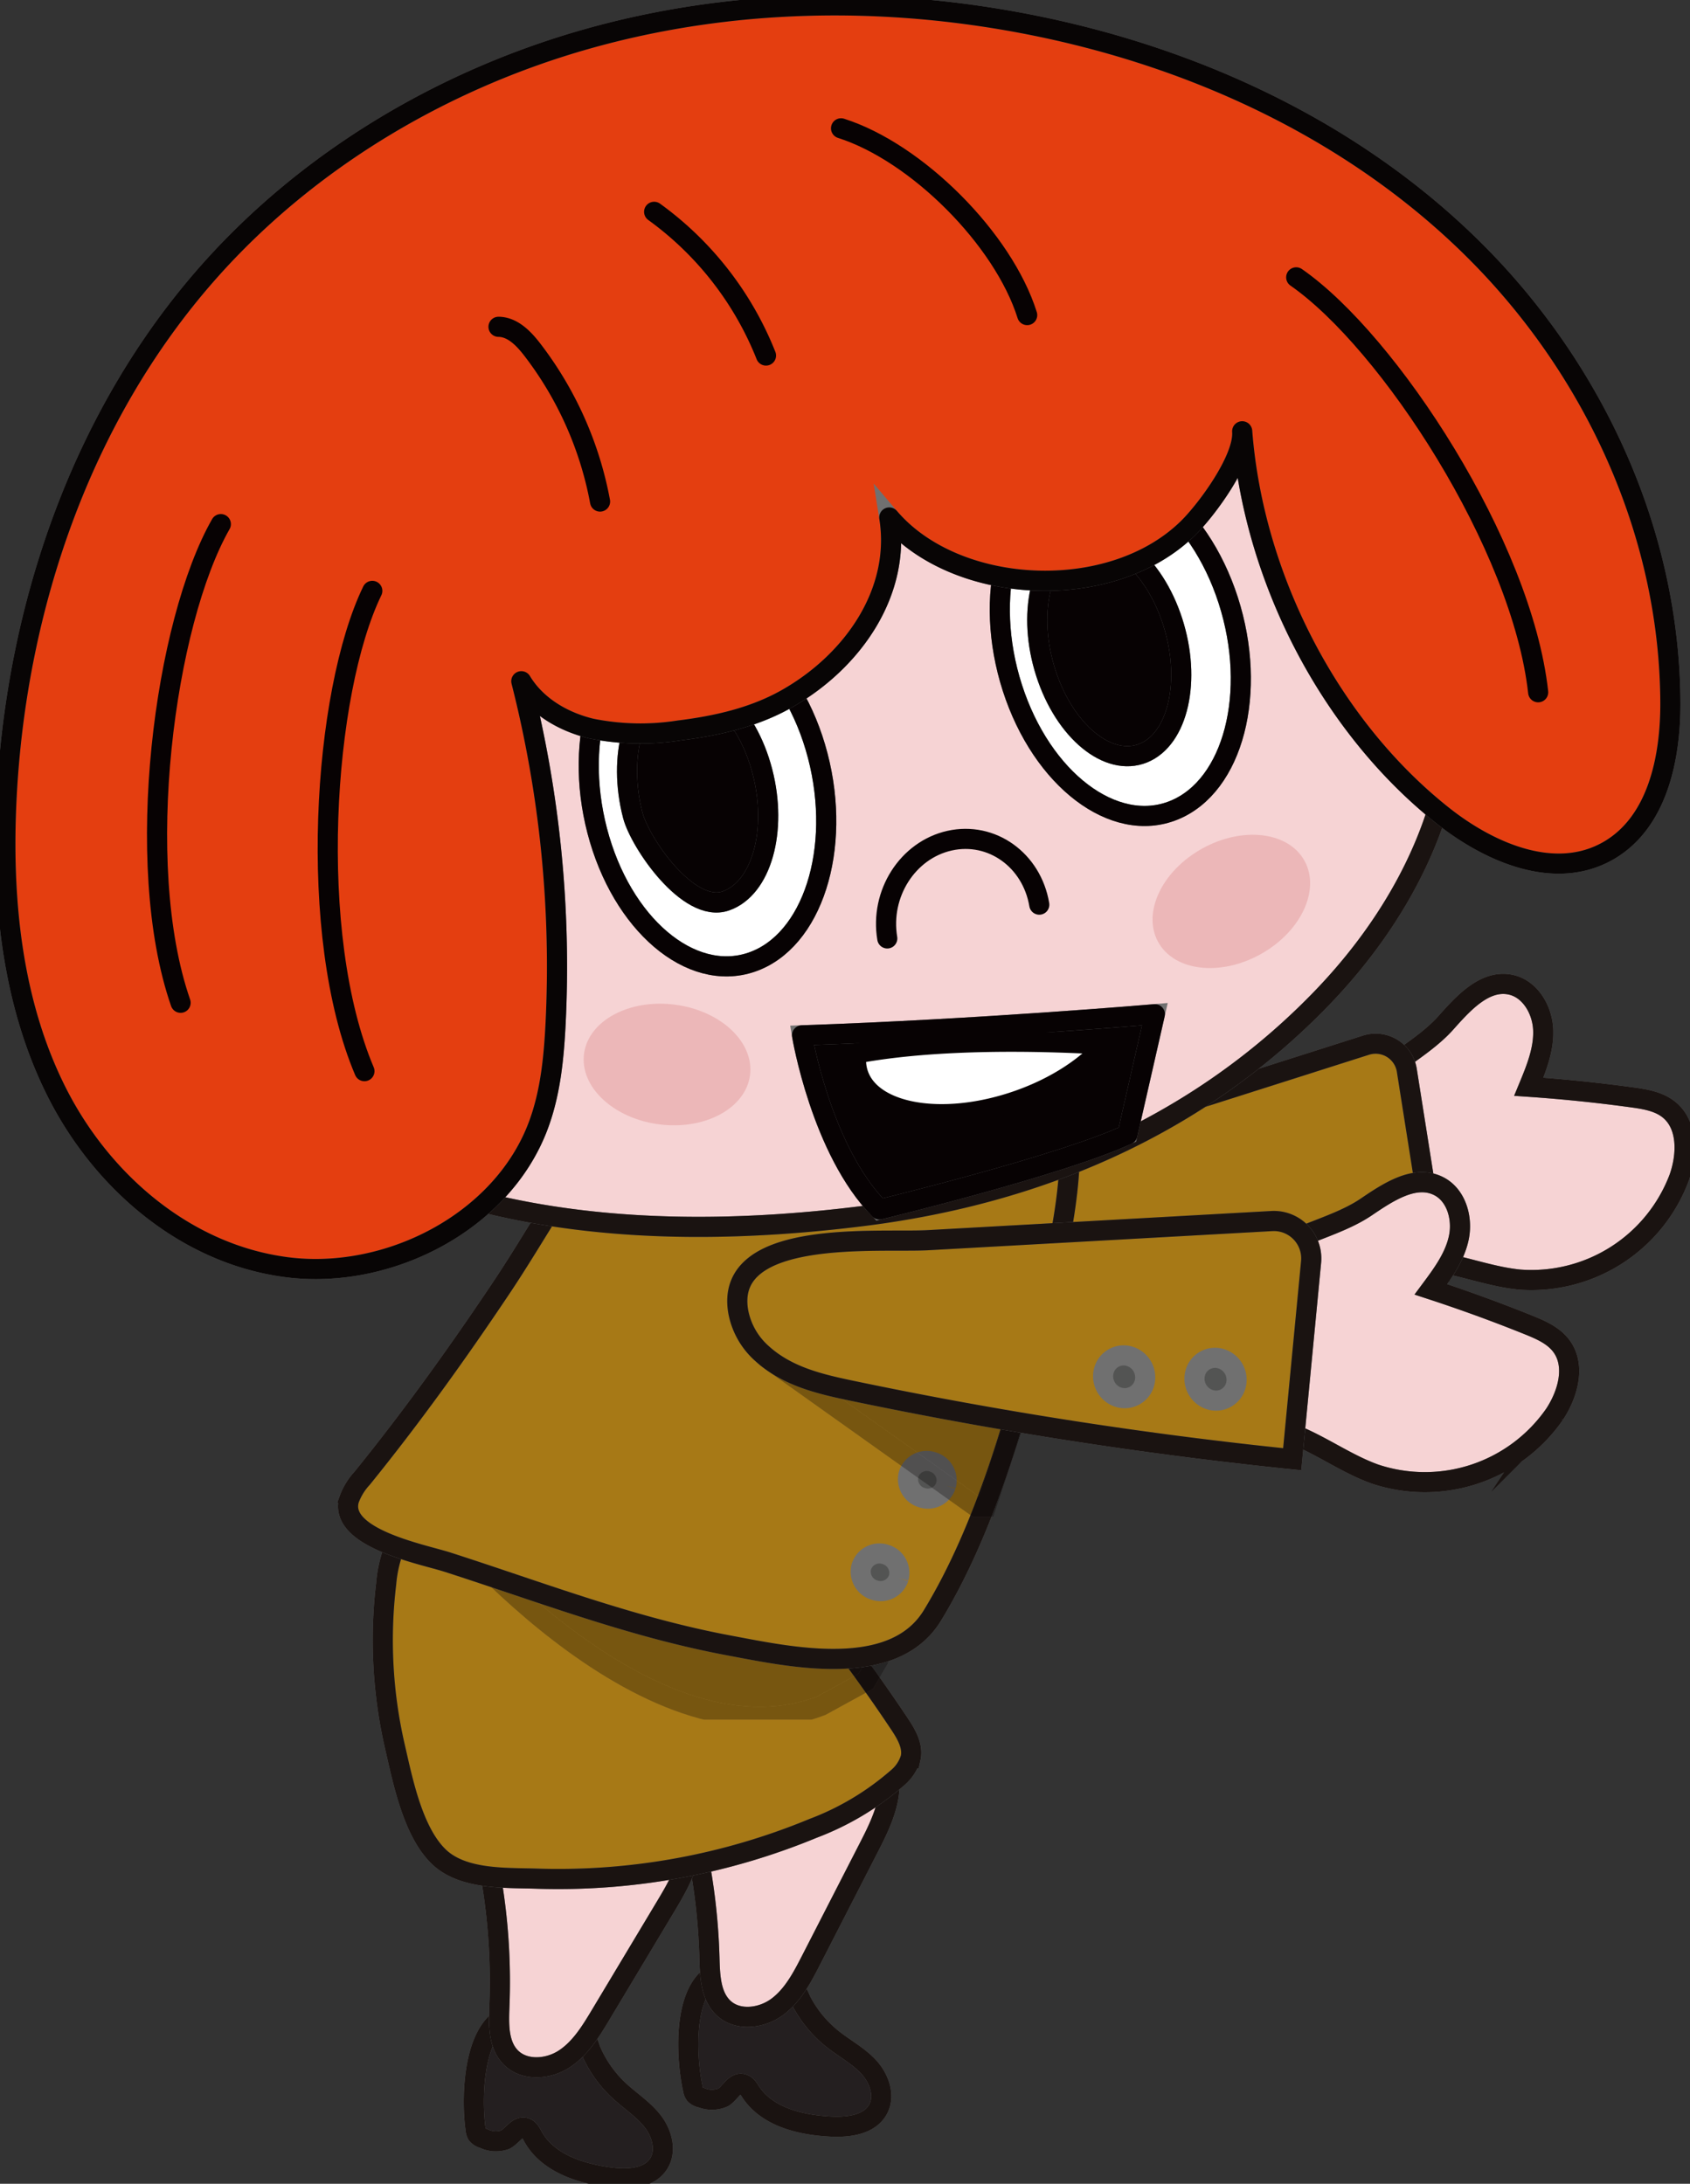
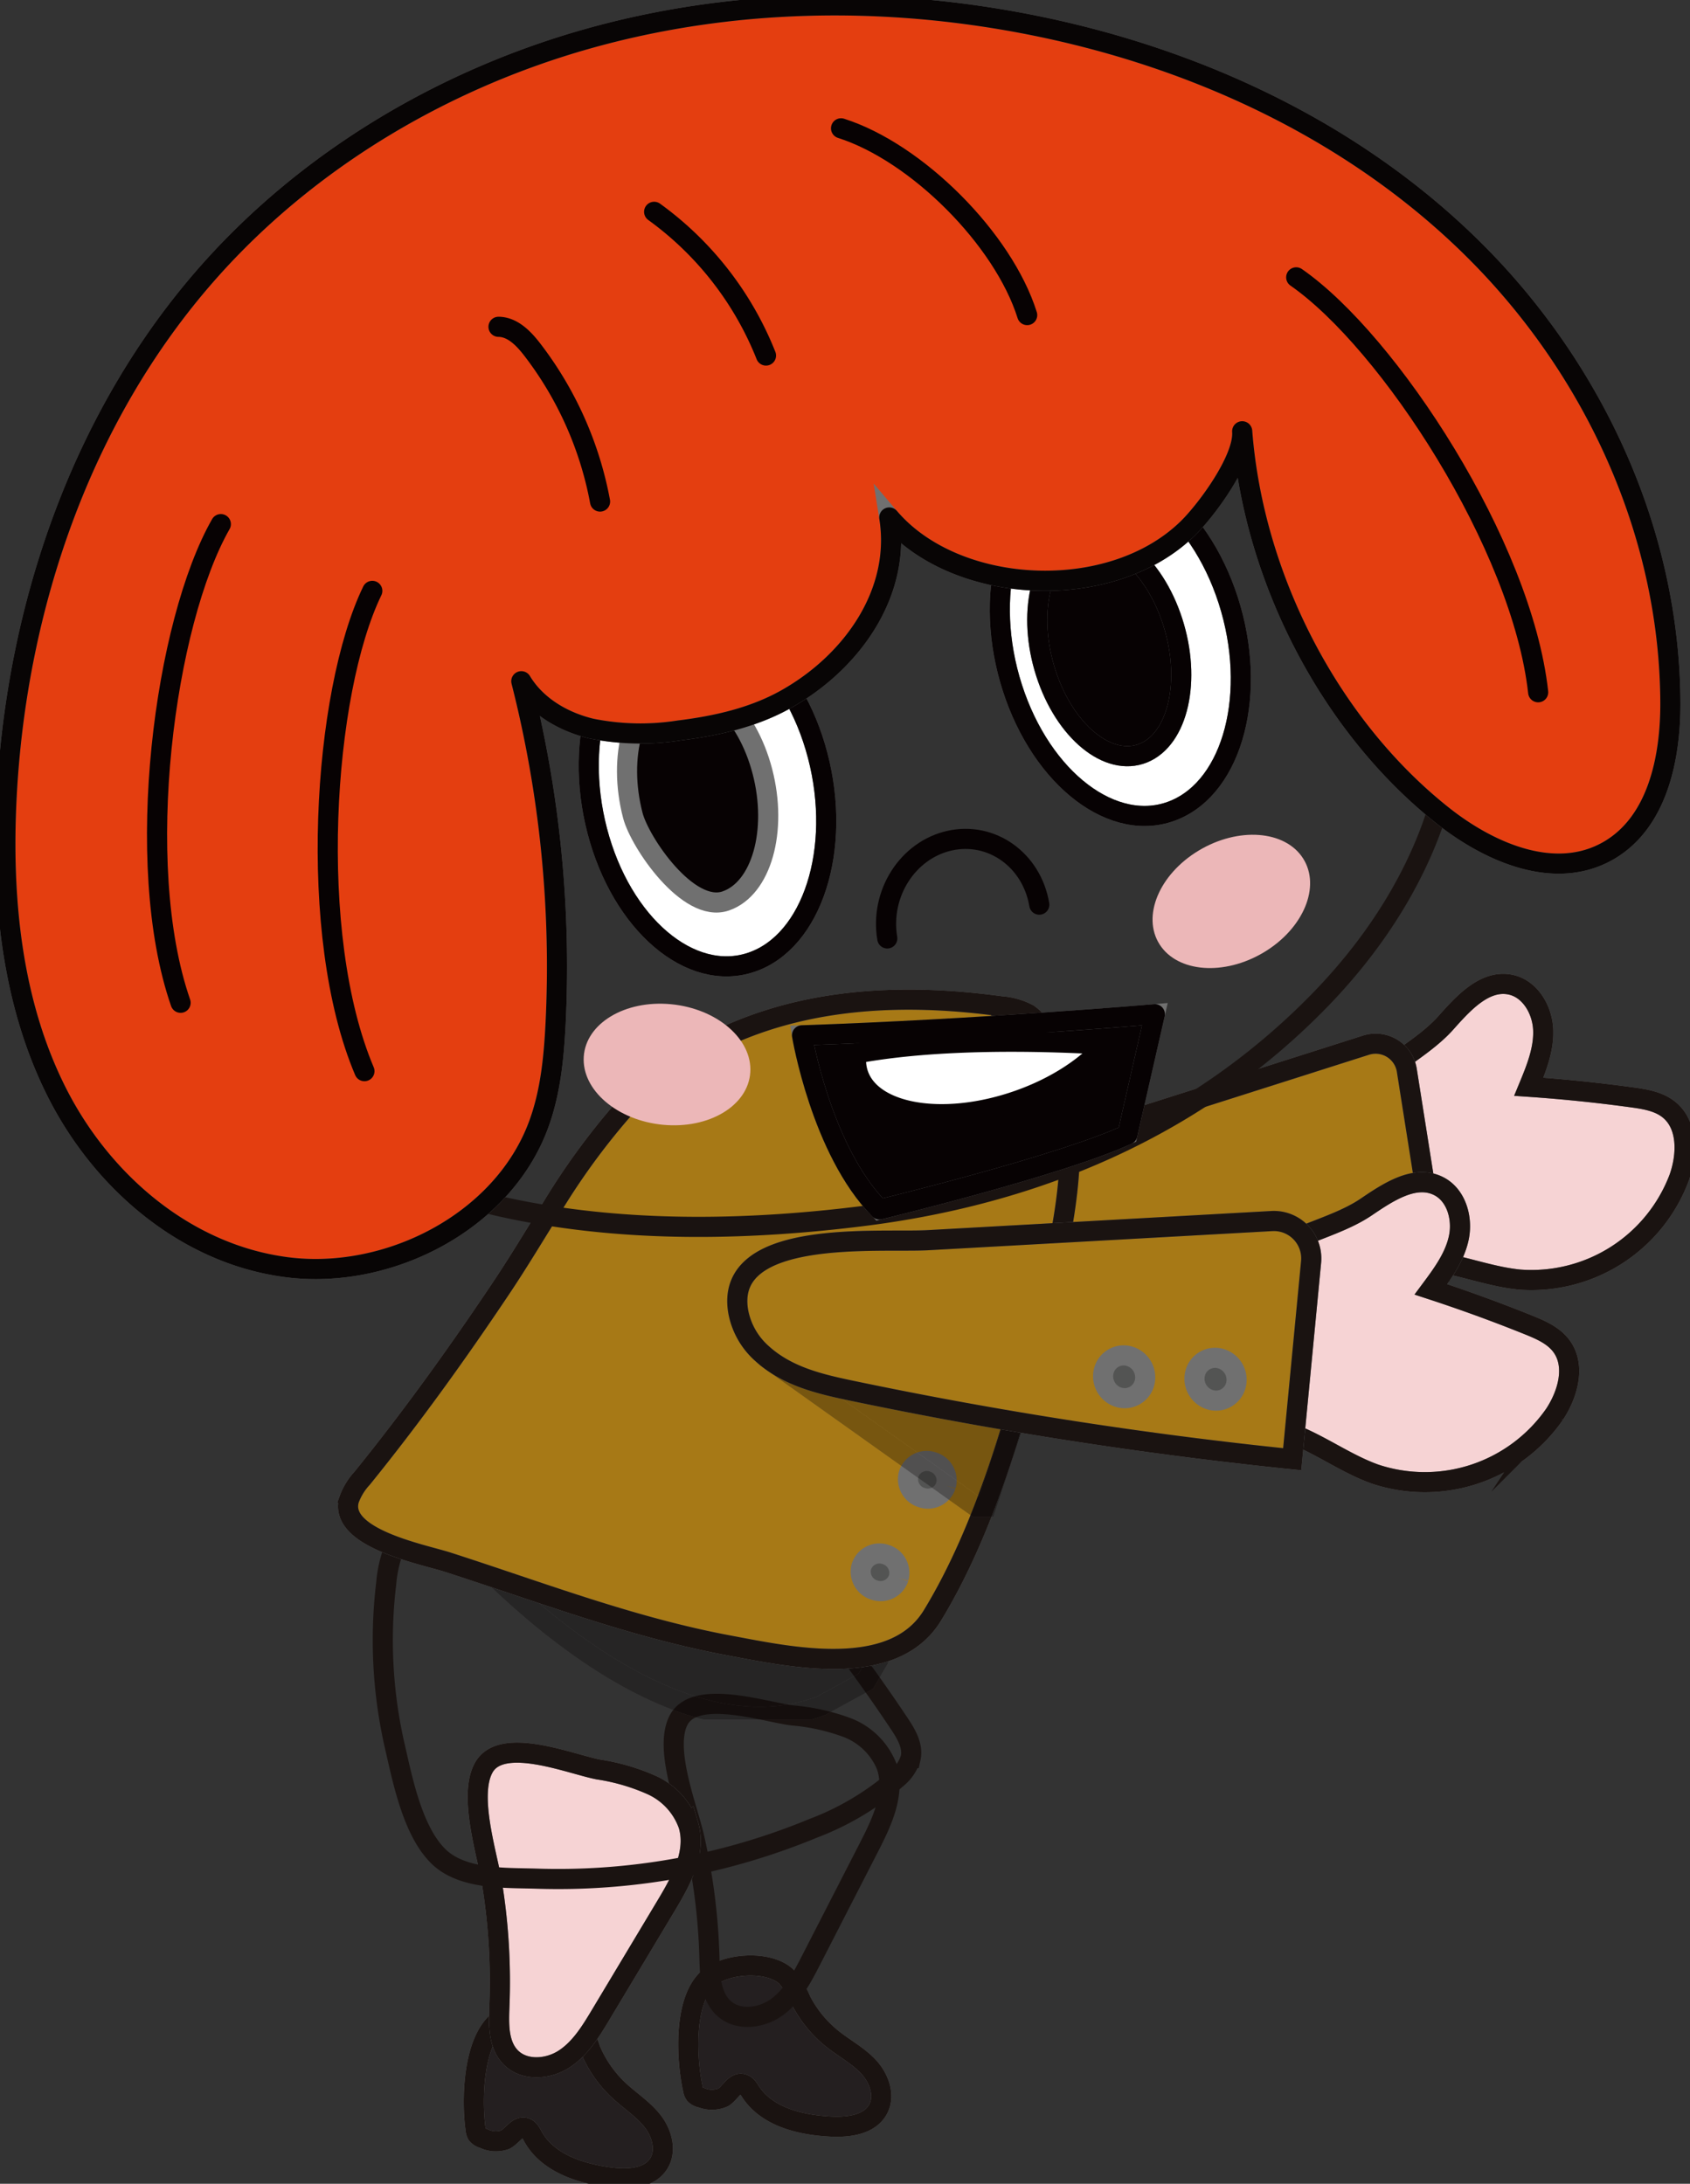
<svg xmlns="http://www.w3.org/2000/svg" id="그룹_15640" data-name="그룹 15640" width="251.948" height="325.481" viewBox="0 0 251.948 325.481">
  <rect x="0" y="0" width="251.948" height="325.481" fill="#333333" stroke="none" />
  <defs>
    <clipPath id="clip-path">
      <rect id="사각형_847" data-name="사각형 847" width="251.948" height="325.482" fill="none" stroke="#707070" stroke-width="3" />
    </clipPath>
    <clipPath id="clip-path-3">
      <rect id="사각형_841" data-name="사각형 841" width="69.229" height="32.216" fill="none" stroke="#707070" stroke-width="3" />
    </clipPath>
    <clipPath id="clip-path-4">
      <rect id="사각형_844" data-name="사각형 844" width="39.02" height="23.974" fill="none" stroke="#707070" stroke-width="3" />
    </clipPath>
  </defs>
  <g id="그룹_15639" data-name="그룹 15639" clip-path="url(#clip-path)">
    <g id="그룹_15638" data-name="그룹 15638">
      <g id="그룹_15637" data-name="그룹 15637" clip-path="url(#clip-path)">
        <path id="패스_8216" data-name="패스 8216" d="M128.937,384.6a1.669,1.669,0,0,0,.267.683,1.733,1.733,0,0,0,.982.5,4.161,4.161,0,0,0,3.291-.07c1.03-.671,1.725-2.317,2.9-1.963.53.158.837.691,1.14,1.154,2.457,3.745,7.381,4.936,11.854,5.179,2.676.146,5.873-.226,7.149-2.583,1.09-2.013.167-4.595-1.382-6.279s-3.627-2.773-5.418-4.2a17.721,17.721,0,0,1-4.672-5.685,12.829,12.829,0,0,0-2.187-3.579c-2.656-2.533-9.408-2.067-11.944.514-3.446,3.508-2.941,12.03-1.982,16.33" transform="translate(-25.616 -73.13)" fill="#241f20" stroke="#707070" stroke-width="3" />
        <path id="패스_8217" data-name="패스 8217" d="M128.937,384.6a1.669,1.669,0,0,0,.267.683,1.733,1.733,0,0,0,.982.5,4.161,4.161,0,0,0,3.291-.07c1.03-.671,1.725-2.317,2.9-1.963.53.158.837.691,1.14,1.154,2.457,3.745,7.381,4.936,11.854,5.179,2.676.146,5.873-.226,7.149-2.583,1.09-2.013.167-4.595-1.382-6.279s-3.627-2.773-5.418-4.2a17.721,17.721,0,0,1-4.672-5.685,12.829,12.829,0,0,0-2.187-3.579c-2.656-2.533-9.408-2.067-11.944.514C127.473,371.779,127.978,380.3,128.937,384.6Z" transform="translate(-25.616 -73.13)" fill="none" stroke="#1a1311" stroke-miterlimit="10" stroke-width="3" />
-         <path id="패스_8218" data-name="패스 8218" d="M128.534,337.118a91.8,91.8,0,0,1,2.305,18.1c.074,2.7.175,5.747,2.187,7.546,2.14,1.914,5.644,1.446,7.947-.269s3.69-4.362,5-6.916l8.773-17.1c1.922-3.746,3.89-8.056,2.435-12.007a10.326,10.326,0,0,0-5.856-5.6,30.661,30.661,0,0,0-8.11-1.794c-4.282-.546-14.678-4.054-17.041.823-2.093,4.32,1.367,12.9,2.359,17.212" transform="translate(-25.073 -63.396)" fill="#f6d3d4" stroke="#707070" stroke-width="3" />
        <path id="패스_8219" data-name="패스 8219" d="M128.534,337.118a91.8,91.8,0,0,1,2.305,18.1c.074,2.7.175,5.747,2.187,7.546,2.14,1.914,5.644,1.446,7.947-.269s3.69-4.362,5-6.916l8.773-17.1c1.922-3.746,3.89-8.056,2.435-12.007a10.326,10.326,0,0,0-5.856-5.6,30.661,30.661,0,0,0-8.11-1.794c-4.282-.546-14.678-4.054-17.041.823C124.082,324.226,127.542,332.808,128.534,337.118Z" transform="translate(-25.073 -63.396)" fill="none" stroke="#1a1311" stroke-miterlimit="10" stroke-width="3" />
        <path id="패스_8222" data-name="패스 8222" d="M88.543,392.226a1.676,1.676,0,0,0,.211.7,1.744,1.744,0,0,0,.939.576,4.161,4.161,0,0,0,3.286.192c1.08-.586,1.9-2.171,3.049-1.725.515.2.779.756,1.045,1.241,2.149,3.929,6.964,5.509,11.4,6.108,2.656.358,5.873.243,7.333-2,1.248-1.92.534-4.567-.877-6.37s-3.395-3.053-5.065-4.617a17.736,17.736,0,0,1-4.2-6.039,12.794,12.794,0,0,0-1.894-3.743c-2.445-2.737-9.213-2.81-11.947-.44-3.715,3.222-3.892,11.757-3.279,16.119" transform="translate(-17.634 -74.794)" fill="#241f20" stroke="#707070" stroke-width="3" />
        <path id="패스_8223" data-name="패스 8223" d="M88.543,392.226a1.676,1.676,0,0,0,.211.7,1.744,1.744,0,0,0,.939.576,4.161,4.161,0,0,0,3.286.192c1.08-.586,1.9-2.171,3.049-1.725.515.2.779.756,1.045,1.241,2.149,3.929,6.964,5.509,11.4,6.108,2.656.358,5.873.243,7.333-2,1.248-1.92.534-4.567-.877-6.37s-3.395-3.053-5.065-4.617a17.736,17.736,0,0,1-4.2-6.039,12.794,12.794,0,0,0-1.894-3.743c-2.445-2.737-9.213-2.81-11.947-.44C88.107,379.328,87.93,387.864,88.543,392.226Z" transform="translate(-17.634 -74.794)" fill="none" stroke="#1a1311" stroke-miterlimit="10" stroke-width="3" />
        <path id="패스_8224" data-name="패스 8224" d="M91.134,345.968a91.825,91.825,0,0,1,1.1,18.212c-.106,2.7-.206,5.746,1.682,7.674,2.009,2.051,5.537,1.817,7.948.258s3.97-4.108,5.447-6.571l9.884-16.478c2.166-3.611,4.415-7.781,3.224-11.82a10.324,10.324,0,0,0-5.473-5.973,30.649,30.649,0,0,0-7.974-2.327c-4.236-.828-14.377-5.016-17.058-.306-2.375,4.172.51,12.965,1.215,17.331" transform="translate(-17.779 -65.211)" fill="#f6d3d4" stroke="#707070" stroke-width="3" />
        <path id="패스_8225" data-name="패스 8225" d="M91.134,345.968a91.825,91.825,0,0,1,1.1,18.212c-.106,2.7-.206,5.746,1.682,7.674,2.009,2.051,5.537,1.817,7.948.258s3.97-4.108,5.447-6.571l9.884-16.478c2.166-3.611,4.415-7.781,3.224-11.82a10.324,10.324,0,0,0-5.473-5.973,30.649,30.649,0,0,0-7.974-2.327c-4.236-.828-14.377-5.016-17.058-.306C87.544,332.81,90.429,341.6,91.134,345.968Z" transform="translate(-17.779 -65.211)" fill="none" stroke="#1a1311" stroke-miterlimit="10" stroke-width="3" />
-         <path id="패스_8228" data-name="패스 8228" d="M71.821,290.212a19.239,19.239,0,0,1,1.555-6.151,16.975,16.975,0,0,1,5.234-5.852c11.786-8.91,29.353-9.219,41.445-.73,4.382,3.076,8,7.1,11.443,11.2a253.444,253.444,0,0,1,16.825,22.436c1.025,1.538,2.08,3.315,1.68,5.119a6.2,6.2,0,0,1-2.044,3.017,41.15,41.15,0,0,1-12.508,7.46,99.322,99.322,0,0,1-41.185,7.494c-4.648-.15-11.062.194-14.657-3.319-3.84-3.753-5.323-11.3-6.471-16.27a70.594,70.594,0,0,1-1.317-24.407" transform="translate(-14.245 -54.199)" fill="#a77916" stroke="#707070" stroke-width="3" />
        <path id="패스_8229" data-name="패스 8229" d="M71.821,290.212a19.239,19.239,0,0,1,1.555-6.151,16.975,16.975,0,0,1,5.234-5.852c11.786-8.91,29.353-9.219,41.445-.73,4.382,3.076,8,7.1,11.443,11.2a253.444,253.444,0,0,1,16.825,22.436c1.025,1.538,2.08,3.315,1.68,5.119a6.2,6.2,0,0,1-2.044,3.017,41.15,41.15,0,0,1-12.508,7.46,99.322,99.322,0,0,1-41.185,7.494c-4.648-.15-11.062.194-14.657-3.319-3.84-3.753-5.323-11.3-6.471-16.27A70.594,70.594,0,0,1,71.821,290.212Z" transform="translate(-14.245 -54.199)" fill="none" stroke="#1a1311" stroke-miterlimit="10" stroke-width="3" />
        <path id="패스_8230" data-name="패스 8230" d="M265.635,189.122c2.646-2.971,5.887-6.6,9.77-5.738,2.881.642,4.674,3.738,4.8,6.687s-1.02,5.786-2.149,8.514q7.725.529,15.4,1.58c1.941.265,3.982.6,5.506,1.831,2.835,2.292,2.728,6.693,1.524,10.135a23.542,23.542,0,0,1-23.765,15.2c-4.693-.455-9.154-2.349-13.844-2.835-1.961-.2-4.039-.184-5.746-1.169-2.652-1.53-3.5-4.889-4.107-7.89-.927-4.6-3.639-10.858-.62-15.066,3.11-4.333,9.512-7.12,13.224-11.244" transform="translate(-50.146 -36.608)" fill="#f6d3d4" stroke="#707070" stroke-width="3" />
        <path id="패스_8231" data-name="패스 8231" d="M265.635,189.122c2.646-2.971,5.887-6.6,9.77-5.738,2.881.642,4.674,3.738,4.8,6.687s-1.02,5.786-2.149,8.514q7.725.529,15.4,1.58c1.941.265,3.982.6,5.506,1.831,2.835,2.292,2.728,6.693,1.524,10.135a23.542,23.542,0,0,1-23.765,15.2c-4.693-.455-9.154-2.349-13.844-2.835-1.961-.2-4.039-.184-5.746-1.169-2.652-1.53-3.5-4.889-4.107-7.89-.927-4.6-3.639-10.858-.62-15.066C255.52,196.033,261.922,193.247,265.635,189.122Z" transform="translate(-50.146 -36.608)" fill="none" stroke="#1a1311" stroke-miterlimit="10" stroke-width="3" />
        <path id="패스_8232" data-name="패스 8232" d="M161.022,227.774a11.035,11.035,0,0,0,5,5.225c4.569,2.42,9.642,2.26,14.59,2.03a639.107,639.107,0,0,0,65.91-6.5l-4.769-30.165a4.712,4.712,0,0,0-6.083-3.755L185.82,210.466c-7.06,2.246-29.859,5.8-24.8,17.308" transform="translate(-32.022 -38.832)" fill="#a77916" stroke="#707070" stroke-width="3" />
        <path id="패스_8233" data-name="패스 8233" d="M161.022,227.774a11.035,11.035,0,0,0,5,5.225c4.569,2.42,9.642,2.26,14.59,2.03a639.107,639.107,0,0,0,65.91-6.5l-4.769-30.165a4.712,4.712,0,0,0-6.083-3.755L185.82,210.466C178.76,212.712,155.961,216.271,161.022,227.774Z" transform="translate(-32.022 -38.832)" fill="none" stroke="#1a1311" stroke-miterlimit="10" stroke-width="3" />
        <g id="그룹_15624" data-name="그룹 15624" transform="translate(63.183 224.085)" opacity="0.3" style="mix-blend-mode: multiply;isolation: isolate">
          <g id="그룹_15623" data-name="그룹 15623">
            <g id="그룹_15622" data-name="그룹 15622" clip-path="url(#clip-path-3)">
              <path id="패스_8234" data-name="패스 8234" d="M80.368,280.989s31.637,39.541,58.126,29.373l6.624-3.627,2.75-4.691Z" transform="translate(-79.238 -280.218)" fill="#070203" stroke="#707070" stroke-width="3" />
              <path id="패스_8235" data-name="패스 8235" d="M80.368,280.989s31.637,39.541,58.126,29.373l6.624-3.627,2.75-4.691Z" transform="translate(-79.238 -280.218)" fill="none" stroke="#070203" stroke-miterlimit="10" stroke-width="3" />
            </g>
          </g>
        </g>
        <path id="패스_8236" data-name="패스 8236" d="M94.9,217.7a103.949,103.949,0,0,1,10.88-15.035c6.869-7.56,16.422-12.433,26.326-14.72s20.171-2.121,30.122-.762a10.129,10.129,0,0,1,4.071,1.179,8.763,8.763,0,0,1,3.025,4c5.911,13.03,2.263,28.031-1.153,41.514-3.674,14.5-8.282,31.093-16.206,44.09-5.86,9.614-21.27,6.171-30.317,4.481-14.583-2.724-28-7.925-41.983-12.42-3.682-1.183-16.275-3.561-14.68-9.293a9.363,9.363,0,0,1,1.961-3.218c7.357-9.079,14.173-18.568,20.662-28.256,2.514-3.754,4.867-7.678,7.292-11.558" transform="translate(-12.955 -37.195)" fill="#a77916" stroke="#707070" stroke-width="3" />
        <path id="패스_8237" data-name="패스 8237" d="M94.9,217.7a103.949,103.949,0,0,1,10.88-15.035c6.869-7.56,16.422-12.433,26.326-14.72s20.171-2.121,30.122-.762a10.129,10.129,0,0,1,4.071,1.179,8.763,8.763,0,0,1,3.025,4c5.911,13.03,2.263,28.031-1.153,41.514-3.674,14.5-8.282,31.093-16.206,44.09-5.86,9.614-21.27,6.171-30.317,4.481-14.583-2.724-28-7.925-41.983-12.42-3.682-1.183-16.275-3.561-14.68-9.293a9.363,9.363,0,0,1,1.961-3.218c7.357-9.079,14.173-18.568,20.662-28.256C90.125,225.508,92.478,221.583,94.9,217.7Z" transform="translate(-12.955 -37.195)" fill="none" stroke="#1a1311" stroke-miterlimit="10" stroke-width="3" />
        <path id="패스_8238" data-name="패스 8238" d="M174.81,275.778a2.824,2.824,0,0,1-3.579,1.806,2.868,2.868,0,0,1-1.971-3.521,2.823,2.823,0,0,1,3.579-1.806,2.868,2.868,0,0,1,1.971,3.521" transform="translate(-33.789 -54.361)" fill="#535453" stroke="#707070" stroke-width="3" />
        <path id="패스_8239" data-name="패스 8239" d="M166,293.005a2.824,2.824,0,0,1-3.579,1.806,2.868,2.868,0,0,1-1.971-3.521,2.823,2.823,0,0,1,3.579-1.806A2.868,2.868,0,0,1,166,293.005" transform="translate(-32.029 -57.802)" fill="#535453" stroke="#707070" stroke-width="3" />
-         <path id="패스_8240" data-name="패스 8240" d="M182.531,180.12c-14.489,8.7-30.664,13.634-47.369,15.717s-33.547,2.379-49.52-.53c-13.925-2.536-27.336-7.647-37.386-16.728s-16.434-22.467-15.206-36.74C34.407,126.06,44.888,110.9,58.272,100.6s29.405-16.3,45.353-20.4A225.585,225.585,0,0,1,166.9,73.11c20.706.674,40.033,6.706,50.308,24.3,12.446,21.31,4.91,46.89-13.745,66.112a102.722,102.722,0,0,1-20.932,16.6" transform="translate(-6.572 -14.582)" fill="#f6d3d4" stroke="#707070" stroke-width="3" />
        <path id="패스_8241" data-name="패스 8241" d="M182.531,180.12c-14.489,8.7-30.664,13.634-47.369,15.717s-33.547,2.379-49.52-.53c-13.925-2.536-27.336-7.647-37.386-16.728s-16.434-22.467-15.206-36.74C34.407,126.06,44.888,110.9,58.272,100.6s29.405-16.3,45.353-20.4A225.585,225.585,0,0,1,166.9,73.11c20.706.674,40.033,6.706,50.308,24.3,12.446,21.31,4.91,46.89-13.745,66.112A102.722,102.722,0,0,1,182.531,180.12Z" transform="translate(-6.572 -14.582)" fill="none" stroke="#1a1311" stroke-miterlimit="10" stroke-width="3" />
        <path id="패스_8242" data-name="패스 8242" d="M133.575,197.178c-.323,4.963-6.143,8.461-13,7.813s-12.151-5.2-11.827-10.159,6.143-8.461,13-7.813,12.151,5.2,11.827,10.159" transform="translate(-21.721 -37.345)" fill="#ecb7b8" />
        <path id="패스_8243" data-name="패스 8243" d="M237.153,158.993c2.683,4.188.074,10.457-5.83,14s-12.865,3.024-15.549-1.164-.073-10.455,5.831-14,12.865-3.024,15.548,1.162" transform="translate(-42.894 -31.059)" fill="#ecb7b8" />
        <path id="패스_8244" data-name="패스 8244" d="M188.137,120.1c4.408,13.674,15.187,21.84,24.074,18.238s12.517-17.608,8.109-31.283-15.187-21.84-24.074-18.238-12.517,17.608-8.109,31.283" transform="translate(-37.209 -17.572)" fill="#fff" stroke="#707070" stroke-width="3" />
        <path id="패스_8245" data-name="패스 8245" d="M188.137,120.1c4.408,13.674,15.187,21.84,24.074,18.238s12.517-17.608,8.109-31.283-15.187-21.84-24.074-18.238S183.728,106.422,188.137,120.1Z" transform="translate(-37.209 -17.572)" fill="none" stroke="#070203" stroke-miterlimit="10" stroke-width="3" />
        <path id="패스_8246" data-name="패스 8246" d="M194.517,120.354c2.806,8.7,9.314,14.045,14.535,11.929s7.179-10.889,4.373-19.593-9.314-14.045-14.535-11.928-7.179,10.888-4.372,19.592" transform="translate(-38.602 -20.036)" fill="#070203" stroke="#707070" stroke-width="3" />
        <path id="패스_8247" data-name="패스 8247" d="M194.517,120.354c2.806,8.7,9.314,14.045,14.535,11.929s7.179-10.889,4.373-19.593-9.314-14.045-14.535-11.928S191.711,111.649,194.517,120.354Z" transform="translate(-38.602 -20.036)" fill="none" stroke="#070203" stroke-miterlimit="10" stroke-width="3" />
        <path id="패스_8248" data-name="패스 8248" d="M110.947,146.913c3.623,13.9,13.918,22.67,23,19.579s13.5-16.866,9.877-30.77-13.918-22.67-23-19.579-13.5,16.867-9.877,30.77" transform="translate(-21.911 -23.078)" fill="#fff" stroke="#707070" stroke-width="3" />
        <path id="패스_8249" data-name="패스 8249" d="M110.947,146.913c3.623,13.9,13.918,22.67,23,19.579s13.5-16.866,9.877-30.77-13.918-22.67-23-19.579S107.325,133.01,110.947,146.913Z" transform="translate(-21.911 -23.078)" fill="none" stroke="#070203" stroke-miterlimit="10" stroke-width="3" />
        <path id="패스_8250" data-name="패스 8250" d="M117.681,146.991c1.051,4.033,8.262,14.634,13.832,12.737,5.333-1.816,7.787-10.461,5.482-19.311s-8.5-14.553-13.832-12.737-7.788,10.461-5.482,19.311" transform="translate(-23.335 -25.439)" fill="#070203" stroke="#707070" stroke-width="3" />
-         <path id="패스_8251" data-name="패스 8251" d="M117.681,146.991c1.051,4.033,8.262,14.634,13.832,12.737,5.333-1.816,7.787-10.461,5.482-19.311s-8.5-14.553-13.832-12.737S115.374,138.141,117.681,146.991Z" transform="translate(-23.335 -25.439)" fill="none" stroke="#070203" stroke-miterlimit="10" stroke-width="3" />
        <path id="패스_8252" data-name="패스 8252" d="M202.016,188.9s-26.333,2.263-52.6,3.147c0,0,2.851,17.147,11.554,25.958,0,0,27.11-6.568,36.957-11.164Z" transform="translate(-29.849 -37.736)" fill="#070203" stroke="#707070" stroke-width="3" />
        <path id="패스_8253" data-name="패스 8253" d="M202.016,188.9s-26.333,2.263-52.6,3.147c0,0,2.851,17.147,11.554,25.958,0,0,27.11-6.568,36.957-11.164Z" transform="translate(-29.849 -37.736)" fill="none" stroke="#070203" stroke-linecap="round" stroke-linejoin="round" stroke-width="3" />
        <path id="패스_8254" data-name="패스 8254" d="M182.182,203.251c-11.05,3.387-21.149,1.135-22.554-5.029a6.845,6.845,0,0,1-.094-2.446c12.026-2.247,27.5-1.885,37.168-1.324-3.1,3.607-8.3,6.893-14.519,8.8" transform="translate(-31.856 -38.76)" fill="#fff" />
        <path id="패스_8255" data-name="패스 8255" d="M182.182,203.251c-11.05,3.387-21.149,1.135-22.554-5.029a6.845,6.845,0,0,1-.094-2.446c12.026-2.247,27.5-1.885,37.168-1.324C193.6,198.059,188.4,201.344,182.182,203.251Z" transform="translate(-31.856 -38.76)" fill="none" stroke="#070203" stroke-linecap="round" stroke-linejoin="round" stroke-width="3" />
        <path id="패스_8258" data-name="패스 8258" d="M187.913,166.049c-1.122-6.659-7.1-10.93-13.362-9.54s-10.421,7.915-9.3,14.574" transform="translate(-32.975 -31.213)" fill="none" stroke="#070203" stroke-linecap="round" stroke-linejoin="round" stroke-width="3" />
        <path id="패스_8261" data-name="패스 8261" d="M185.388,64.481c.317,4.129-5.278,11.685-8.057,14.421-11.509,11.333-34.661,10.065-44.556-1.573,1.768,11.016-5.328,21.4-15.325,27.047-4.913,2.774-10.5,4.02-16.025,4.7a36.963,36.963,0,0,1-13.085-.288c-4.225-1.019-8.208-3.371-10.422-7.054a172.456,172.456,0,0,1,5.107,51.1c-.263,5.1-.763,10.278-2.578,15.124-5.4,14.436-22.371,23.028-37.407,21.126S15.445,176.39,8.7,163.063.4,134.154,1.186,118.955C2.638,90.92,12.2,62.383,31.179,40.879c14.88-16.859,35.052-28.8,56.5-34.865s44.108-6.394,65.567-2.24C178.212,8.606,201.992,19.686,219.8,37.3s29.288,42.007,29.422,67.55c.044,8.254-1.876,17.849-9.168,22.1-8,4.657-17.876.292-24.83-5.237-16.843-13.391-28.167-35.445-29.839-57.233" transform="translate(-0.2 -0.2)" fill="#e43e10" stroke="#707070" stroke-width="3" />
        <path id="패스_8262" data-name="패스 8262" d="M185.388,64.481c.317,4.129-5.278,11.685-8.057,14.421-11.509,11.333-34.661,10.065-44.556-1.573,1.768,11.016-5.328,21.4-15.325,27.047-4.913,2.774-10.5,4.02-16.025,4.7a36.963,36.963,0,0,1-13.085-.288c-4.225-1.019-8.208-3.371-10.422-7.054a172.456,172.456,0,0,1,5.107,51.1c-.263,5.1-.763,10.278-2.578,15.124-5.4,14.436-22.371,23.028-37.407,21.126S15.445,176.39,8.7,163.063.4,134.154,1.186,118.955C2.638,90.92,12.2,62.383,31.179,40.879c14.88-16.859,35.052-28.8,56.5-34.865s44.108-6.394,65.567-2.24C178.212,8.606,201.992,19.686,219.8,37.3s29.288,42.007,29.422,67.55c.044,8.254-1.876,17.849-9.168,22.1-8,4.657-17.876.292-24.83-5.237C198.383,108.323,187.059,86.269,185.388,64.481Z" transform="translate(-0.2 -0.2)" fill="none" stroke="#080505" stroke-linecap="round" stroke-linejoin="round" stroke-width="3" />
        <path id="패스_8263" data-name="패스 8263" d="M38.769,97.618c-8.344,14.594-13.226,50.537-6,71.343" transform="translate(-5.845 -19.501)" fill="none" stroke="#070203" stroke-linecap="round" stroke-linejoin="round" stroke-width="3" />
        <path id="패스_8264" data-name="패스 8264" d="M241.479,51.655c13.806,9.593,33.657,39.95,36.073,61.844" transform="translate(-48.239 -10.319)" fill="none" stroke="#070203" stroke-linecap="round" stroke-linejoin="round" stroke-width="3" />
        <path id="패스_8265" data-name="패스 8265" d="M67.7,110.051c-7.341,15.124-9.785,51.313-1.172,71.586" transform="translate(-12.197 -21.984)" fill="none" stroke="#070203" stroke-linecap="round" stroke-linejoin="round" stroke-width="3" />
        <path id="패스_8266" data-name="패스 8266" d="M92.871,60.869c2.1.018,3.756,1.741,5.039,3.407a53.03,53.03,0,0,1,10.1,22.639" transform="translate(-18.552 -12.16)" fill="none" stroke="#070203" stroke-linecap="round" stroke-linejoin="round" stroke-width="3" />
        <path id="패스_8267" data-name="패스 8267" d="M121.865,39.452a48.518,48.518,0,0,1,16.675,21.42" transform="translate(-24.344 -7.881)" fill="none" stroke="#070203" stroke-linecap="round" stroke-linejoin="round" stroke-width="3" />
        <path id="패스_8268" data-name="패스 8268" d="M156.684,23.9c11.28,3.591,24.184,16.483,27.751,27.839" transform="translate(-31.3 -4.775)" fill="none" stroke="#070203" stroke-linecap="round" stroke-linejoin="round" stroke-width="3" />
        <g id="그룹_15633" data-name="그룹 15633" transform="translate(113.245 202.109)" opacity="0.3" style="mix-blend-mode: multiply;isolation: isolate">
          <g id="그룹_15632" data-name="그룹 15632">
            <g id="그룹_15631" data-name="그룹 15631" clip-path="url(#clip-path-4)">
              <path id="패스_8269" data-name="패스 8269" d="M143.723,253.519l31.724,22.568,5.007-15.133Z" transform="translate(-141.956 -252.753)" fill="#070203" stroke="#707070" stroke-width="3" />
              <path id="패스_8270" data-name="패스 8270" d="M143.723,253.519l31.724,22.568,5.007-15.133Z" transform="translate(-141.956 -252.753)" fill="none" stroke="#070203" stroke-miterlimit="10" stroke-width="3" />
            </g>
          </g>
        </g>
        <path id="패스_8271" data-name="패스 8271" d="M249.745,223.944c3.293-2.233,7.325-4.96,10.878-3.171,2.636,1.328,3.615,4.769,3.018,7.66s-2.406,5.36-4.168,7.728q7.361,2.406,14.547,5.3c1.817.733,3.714,1.556,4.89,3.124,2.188,2.917,1.005,7.158-1.005,10.2a23.54,23.54,0,0,1-26.764,8.912c-4.439-1.59-8.3-4.52-12.728-6.14-1.852-.677-3.87-1.168-5.285-2.541-2.2-2.133-2.2-5.6-2.049-8.655.229-4.689-.868-11.419,3.09-14.759,4.076-3.44,10.966-4.573,15.575-7.663" transform="translate(-46.151 -43.987)" fill="#f6d3d4" stroke="#707070" stroke-width="3" />
        <path id="패스_8272" data-name="패스 8272" d="M249.745,223.944c3.293-2.233,7.325-4.96,10.878-3.171,2.636,1.328,3.615,4.769,3.018,7.66s-2.406,5.36-4.168,7.728q7.361,2.406,14.547,5.3c1.817.733,3.714,1.556,4.89,3.124,2.188,2.917,1.005,7.158-1.005,10.2a23.54,23.54,0,0,1-26.764,8.912c-4.439-1.59-8.3-4.52-12.728-6.14-1.852-.677-3.87-1.168-5.285-2.541-2.2-2.133-2.2-5.6-2.049-8.655.229-4.689-.868-11.419,3.09-14.759C238.246,228.167,245.136,227.034,249.745,223.944Z" transform="translate(-46.151 -43.987)" fill="none" stroke="#1a1311" stroke-miterlimit="10" stroke-width="3" />
        <path id="패스_8275" data-name="패스 8275" d="M137.482,240.841a11.032,11.032,0,0,0,3.533,6.307c3.82,3.484,8.772,4.6,13.621,5.61a639.08,639.08,0,0,0,65.445,10.165l2.818-29.4a5.576,5.576,0,0,0-5.86-6.1l-51.221,2.85c-7.4.412-30.363-1.836-28.335,10.567" transform="translate(-27.439 -45.43)" fill="#a77916" stroke="#707070" stroke-width="3" />
        <path id="패스_8276" data-name="패스 8276" d="M137.482,240.841a11.032,11.032,0,0,0,3.533,6.307c3.82,3.484,8.772,4.6,13.621,5.61a639.08,639.08,0,0,0,65.445,10.165l2.818-29.4a5.576,5.576,0,0,0-5.86-6.1l-51.221,2.85C158.42,230.686,135.455,228.439,137.482,240.841Z" transform="translate(-27.439 -45.43)" fill="none" stroke="#1a1311" stroke-miterlimit="10" stroke-width="3" />
        <path id="패스_8277" data-name="패스 8277" d="M211.711,256.4a3.055,3.055,0,0,1-3.741,2.333,3.276,3.276,0,0,1-2.391-3.858,3.054,3.054,0,0,1,3.74-2.333,3.277,3.277,0,0,1,2.392,3.858" transform="translate(-41.053 -50.43)" fill="#535453" stroke="#707070" stroke-width="3" />
        <path id="패스_8278" data-name="패스 8278" d="M228.734,256.852a3.055,3.055,0,0,1-3.741,2.333,3.276,3.276,0,0,1-2.391-3.858,3.054,3.054,0,0,1,3.74-2.333,3.277,3.277,0,0,1,2.392,3.858" transform="translate(-44.453 -50.521)" fill="#535453" stroke="#707070" stroke-width="3" />
      </g>
    </g>
  </g>
</svg>